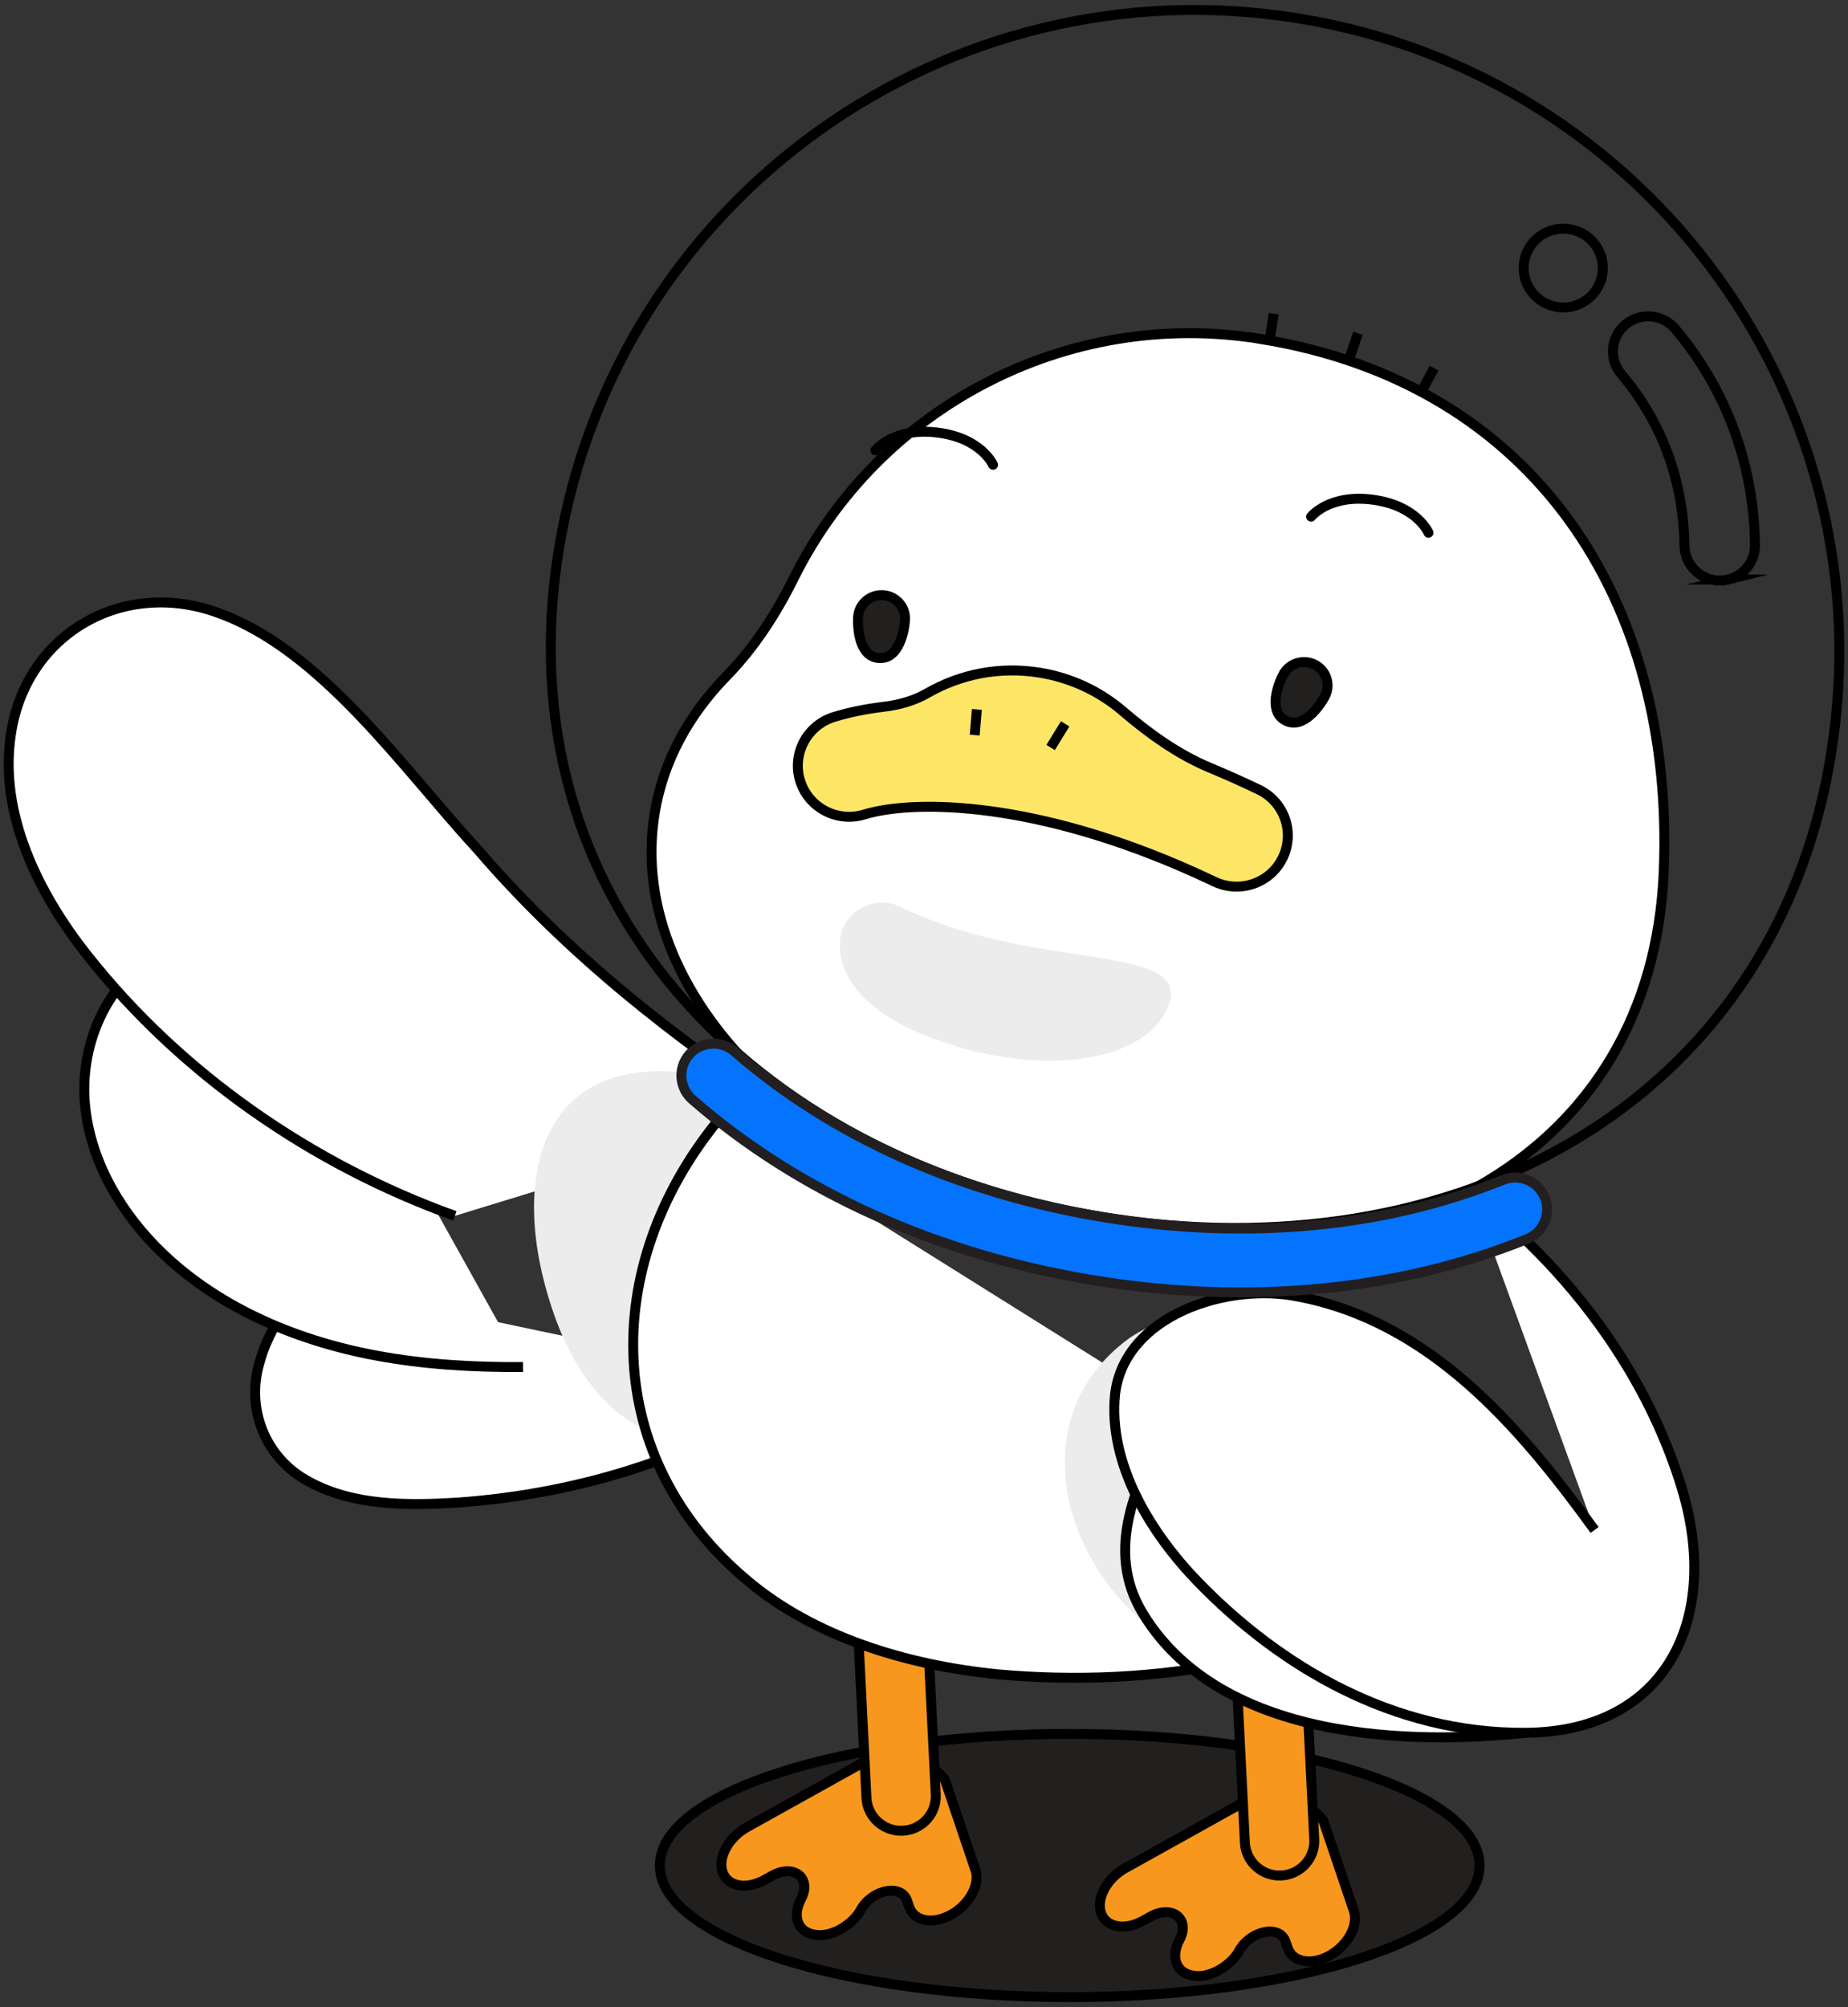
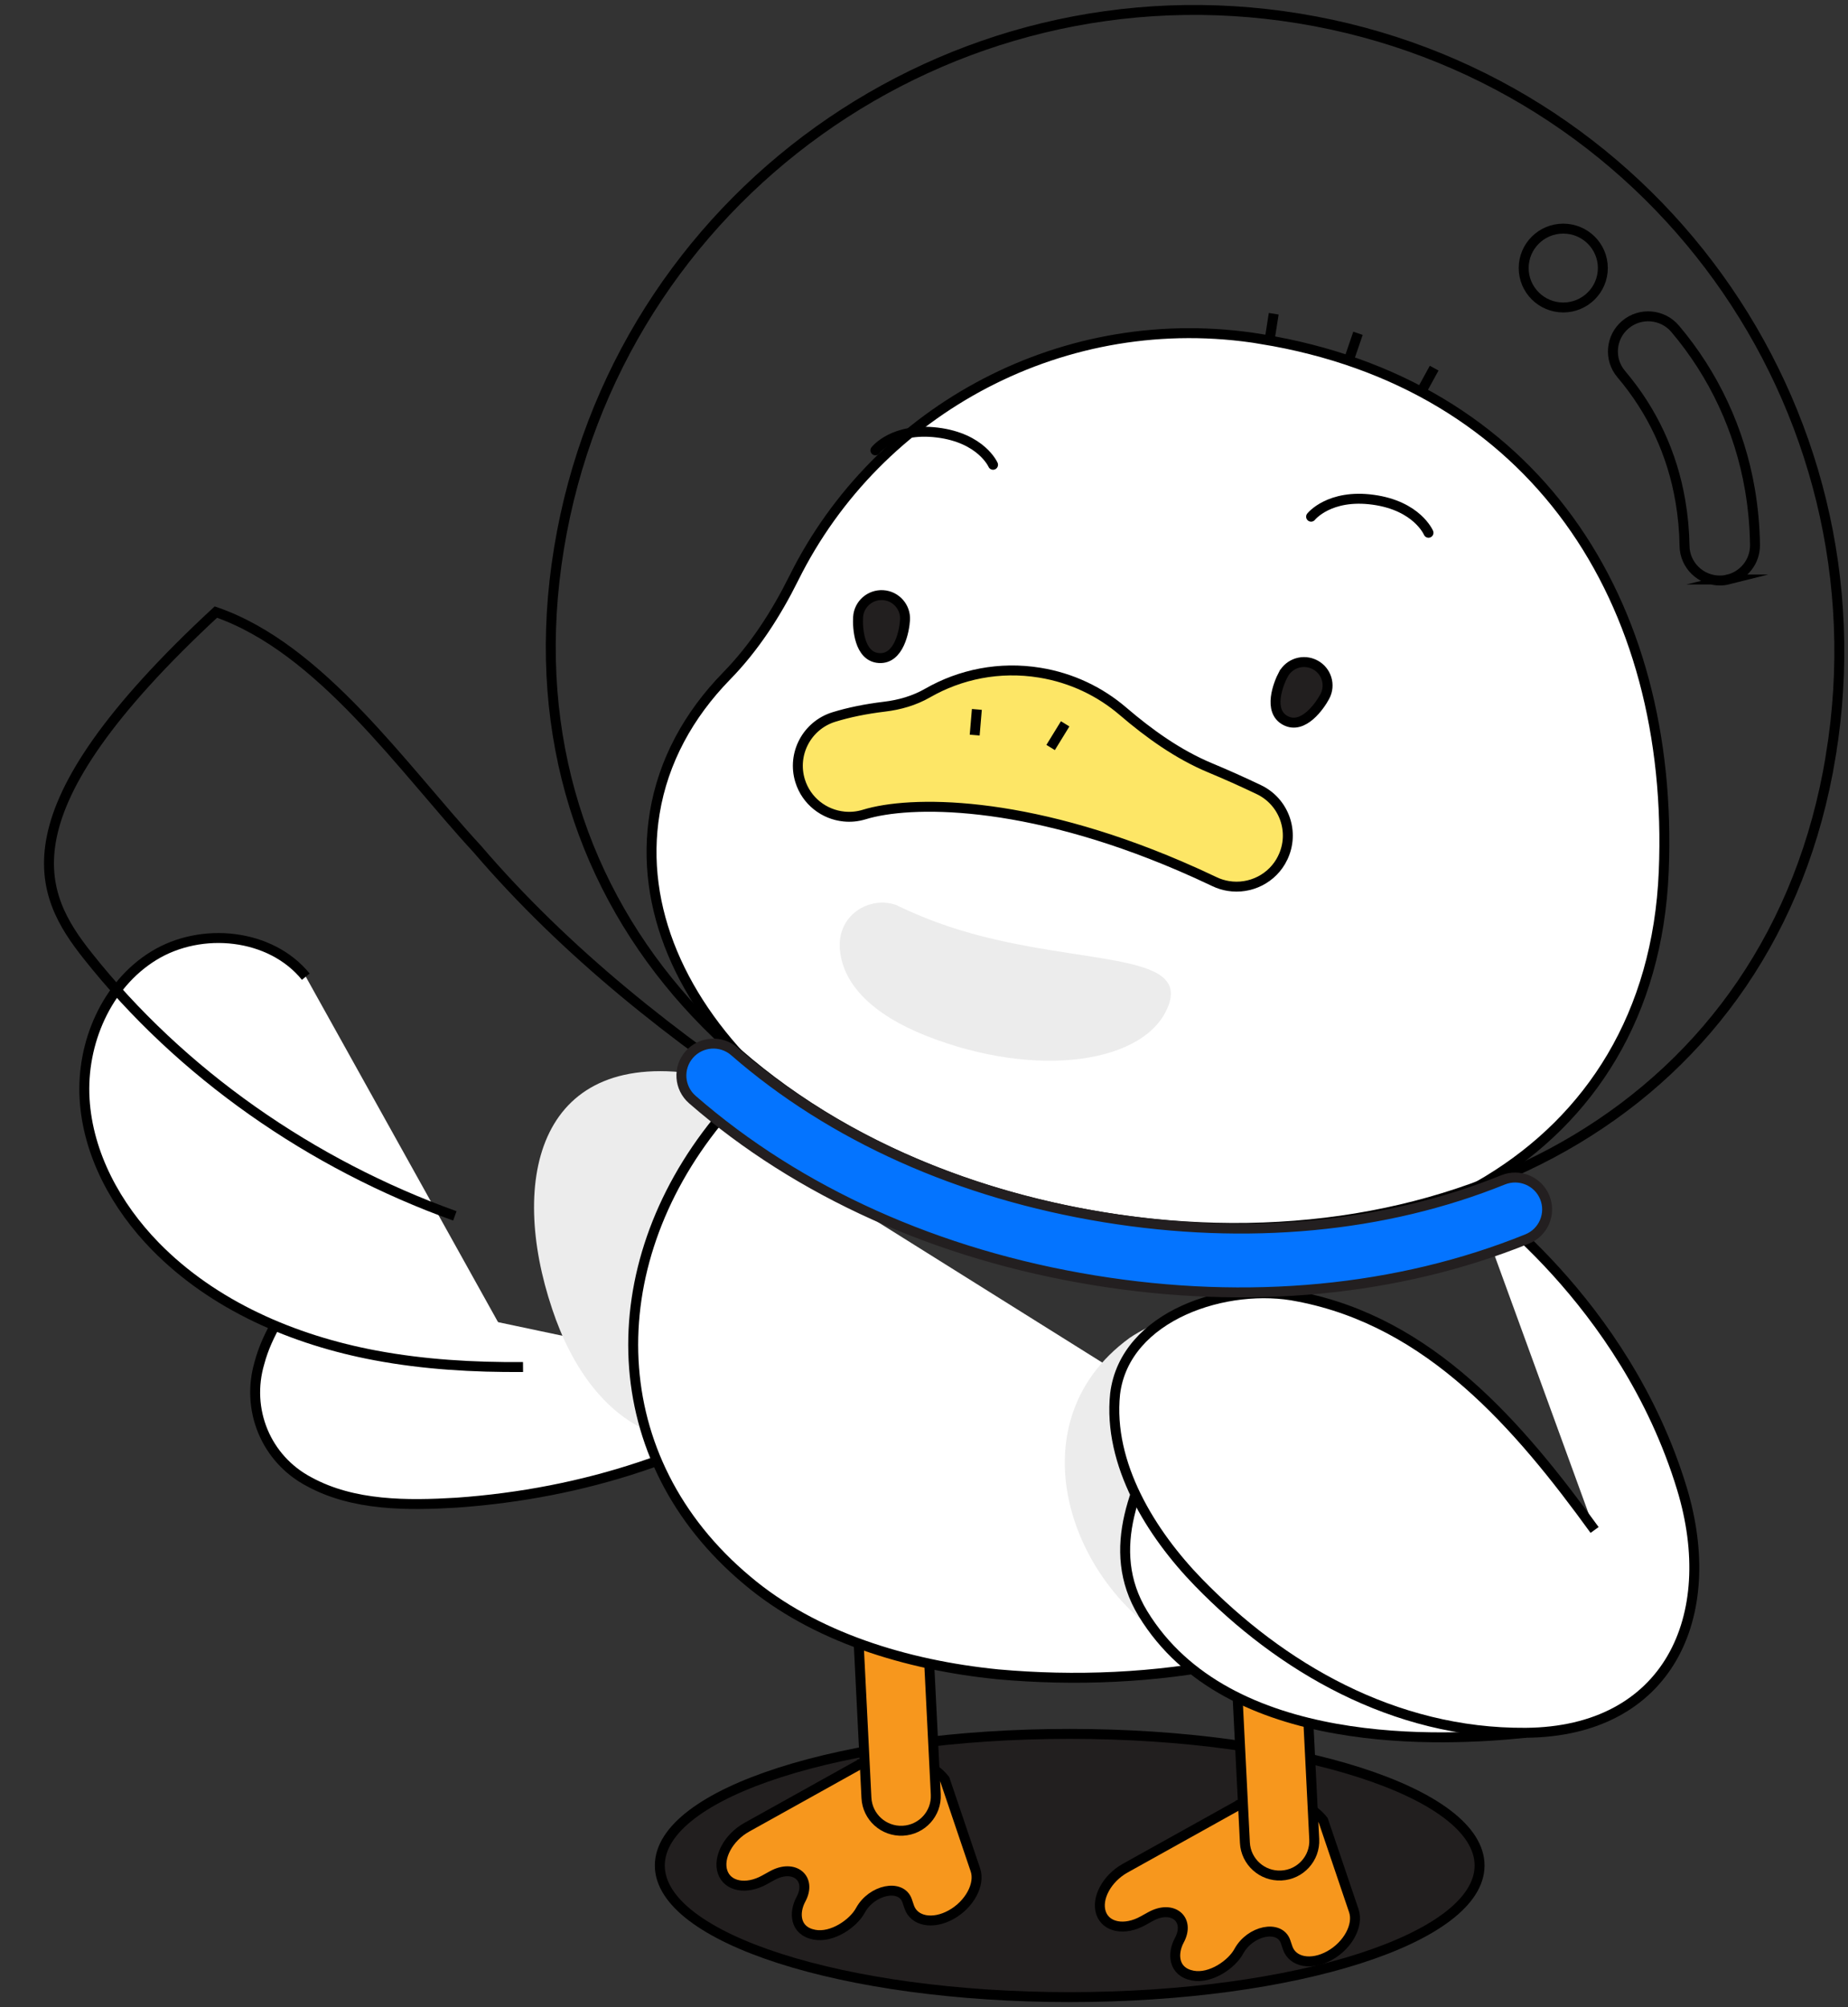
<svg xmlns="http://www.w3.org/2000/svg" width="186" height="202" viewBox="0 0 186 202" fill="none">
  <rect x="0" y="0" width="186" height="202" fill="#333333" stroke="none" />
  <path d="M107.664 201C130.448 201 148.918 195.069 148.918 187.754C148.918 180.438 130.448 174.508 107.664 174.508C84.88 174.508 66.41 180.438 66.41 187.754C66.41 195.069 84.88 201 107.664 201Z" fill="#221F1F" stroke="black" stroke-miterlimit="10" />
  <path d="M30.596 128.941C28.736 131.528 26.896 134.223 26.12 137.148C24.717 141.865 26.763 146.84 31.11 149.129C35.57 151.566 40.993 151.534 45.971 151.236C58.781 150.329 70.742 146.421 80.864 139.565" fill="white" />
  <path d="M30.596 128.941C28.736 131.528 26.896 134.223 26.12 137.148C24.717 141.865 26.763 146.84 31.11 149.129C35.57 151.566 40.993 151.534 45.971 151.236C58.781 150.329 70.742 146.421 80.864 139.565" stroke="black" stroke-miterlimit="10" />
  <path d="M30.777 98.299C27.243 93.948 20.276 93.251 15.488 96.184C10.7 99.117 8.185 105.002 8.513 110.59C8.84 116.178 11.711 121.411 15.63 125.423C21.477 131.406 29.552 134.874 37.789 136.417C42.682 137.336 47.656 137.622 52.642 137.586" fill="white" />
  <path d="M30.777 98.299C27.243 93.948 20.276 93.251 15.488 96.184C10.7 99.117 8.185 105.002 8.513 110.59C8.84 116.178 11.711 121.411 15.63 125.423C21.477 131.406 29.552 134.874 37.789 136.417C42.682 137.336 47.656 137.622 52.642 137.586" stroke="black" stroke-miterlimit="10" />
  <path d="M124.718 181.639L113.254 188.021C111.414 189.044 110.322 191.062 110.816 192.525C111.309 193.987 113.206 194.341 115.046 193.314L115.802 192.895C118.014 191.666 119.837 193.169 118.697 195.28C117.989 196.589 118.046 198.463 120.064 198.837C121.855 199.172 123.97 197.705 124.682 196.396C125.826 194.285 128.798 193.677 129.393 195.429L129.595 196.029C130.088 197.492 131.985 197.846 133.825 196.819C135.664 195.796 136.756 193.777 136.263 192.315L133.182 183.214C131.508 181.103 128.333 180.475 124.892 181.579L124.722 181.631L124.718 181.639Z" fill="#F7971D" stroke="black" stroke-miterlimit="10" />
  <path d="M124.421 167.961L125.298 185.459C125.395 187.379 127.035 188.858 128.962 188.762C130.889 188.666 132.373 187.032 132.277 185.112L131.4 167.613C131.303 165.693 129.663 164.215 127.736 164.311C125.809 164.407 124.325 166.041 124.421 167.961Z" fill="#F7971D" stroke="black" stroke-miterlimit="10" />
  <path d="M86.63 177.522L75.166 183.903C73.326 184.927 72.235 186.945 72.728 188.407C73.221 189.87 75.118 190.224 76.958 189.197L77.714 188.778C79.926 187.549 81.749 189.052 80.609 191.163C79.901 192.472 79.958 194.346 81.976 194.72C83.767 195.055 85.882 193.588 86.594 192.279C87.738 190.168 90.71 189.56 91.305 191.312L91.507 191.912C92 193.375 93.897 193.729 95.737 192.702C97.577 191.679 98.668 189.66 98.175 188.198L95.094 179.097C93.42 176.986 90.245 176.358 86.804 177.462L86.634 177.514L86.63 177.522Z" fill="#F7971D" stroke="black" stroke-miterlimit="10" />
  <path d="M86.329 163.453L87.207 180.951C87.303 182.871 88.943 184.35 90.87 184.254C92.797 184.158 94.282 182.524 94.185 180.604L93.308 163.106C93.212 161.186 91.571 159.707 89.644 159.803C87.717 159.899 86.233 161.533 86.329 163.453Z" fill="#F7971D" stroke="black" stroke-miterlimit="10" />
-   <path d="M79.403 112.057C67.899 104.491 57.013 95.927 48.032 85.444C40.563 77.359 32.294 65.253 21.727 61.603C12.229 58.255 2.613 63.871 1.109 73.83C-0.165 81.891 3.891 89.989 8.84 96.213C18.213 108.049 31.335 117.186 45.78 122.374" fill="white" />
-   <path d="M79.403 112.057C67.899 104.491 57.013 95.927 48.032 85.444C40.563 77.359 32.294 65.253 21.727 61.603C12.229 58.255 2.613 63.871 1.109 73.83C-0.165 81.891 3.891 89.989 8.84 96.213C18.213 108.049 31.335 117.186 45.78 122.374" stroke="black" stroke-miterlimit="10" />
+   <path d="M79.403 112.057C67.899 104.491 57.013 95.927 48.032 85.444C40.563 77.359 32.294 65.253 21.727 61.603C-0.165 81.891 3.891 89.989 8.84 96.213C18.213 108.049 31.335 117.186 45.78 122.374" stroke="black" stroke-miterlimit="10" />
  <g style="mix-blend-mode:multiply">
    <path d="M70.761 108.21C54.206 105.31 51.157 118.628 55.581 131.761C57.449 137.389 60.963 142.86 66.737 144.601C72.754 146.554 78.921 143.203 81.525 137.583C86.559 127.201 83.927 110.631 70.837 108.222L70.761 108.206V108.21Z" fill="#ECECEC" />
  </g>
  <path d="M72.186 112.871C60.293 127.563 60.629 146.872 75.211 159.063C81.919 164.739 91.216 167.591 100.431 168.514C115.899 169.908 132.878 167.225 145.034 158.483" fill="white" />
  <path d="M72.186 112.871C60.293 127.563 60.629 146.872 75.211 159.063C81.919 164.739 91.216 167.591 100.431 168.514C115.899 169.908 132.878 167.225 145.034 158.483" stroke="black" stroke-miterlimit="10" />
  <g style="mix-blend-mode:multiply">
    <path d="M145.48 151.05C144.667 143.106 137.805 135.246 128.779 132.772C123.652 131.318 118.023 131.737 113.696 134.654C101.618 143.432 107.89 160.686 119.677 166.198C132.957 172.68 147.045 164.002 145.488 151.131L145.48 151.05Z" fill="#ECECEC" />
  </g>
  <path d="M117.65 143.17C114.484 149.015 111.071 155.896 115.033 162.398C123.582 176.434 145.386 175.246 153.57 174.4" fill="white" />
  <path d="M117.65 143.17C114.484 149.015 111.071 155.896 115.033 162.398C123.582 176.434 145.386 175.246 153.57 174.4" stroke="black" stroke-miterlimit="10" />
  <path d="M148.228 120.314C148.228 120.314 163.493 130.793 169.275 149.792C173.214 162.74 167.86 174.285 153.569 174.398C140.229 174.499 128.842 167.715 120.629 159.267C115.87 154.372 111.495 147.358 112.235 140.288C113.201 132.36 123.572 129.028 130.677 130.499C143.936 133.037 152.869 143.471 160.495 153.985" fill="white" />
  <path d="M148.228 120.314C148.228 120.314 163.493 130.793 169.275 149.792C173.214 162.74 167.86 174.285 153.569 174.398C140.229 174.499 128.842 167.715 120.629 159.267C115.87 154.372 111.495 147.358 112.235 140.288C113.201 132.36 123.572 129.028 130.677 130.499C143.936 133.037 152.869 143.471 160.495 153.985" stroke="black" stroke-miterlimit="10" />
  <path d="M126.944 34.12C107.199 30.898 88.347 41.175 79.912 58.159C78.124 61.757 75.941 65.161 73.13 68.037C69.301 71.961 66.754 76.614 65.896 81.827C62.762 100.886 82.977 120.05 111.582 124.719C140.176 129.384 166.258 116.582 167.454 87.729C168.591 60.403 154.405 38.604 126.94 34.124L126.944 34.12Z" fill="white" stroke="black" stroke-miterlimit="10" />
  <path d="M135.766 36.22L136.68 33.545" stroke="black" stroke-miterlimit="10" />
  <path d="M127.768 34.318L128.2 31.578" stroke="black" stroke-miterlimit="10" />
  <path d="M143.013 39.486L144.347 37.053" stroke="black" stroke-miterlimit="10" />
  <path d="M117.611 101.183C115.456 107.009 104.397 108.656 93.268 104.269C87.947 102.17 84.894 99.193 84.542 95.644C84.186 92.083 87.522 90.145 90.191 91.079C90.45 91.208 90.709 91.333 90.975 91.45C92.035 91.946 93.143 92.409 94.299 92.832C106.714 97.392 119.767 95.358 117.615 101.179L117.611 101.183Z" fill="#ECECEC" />
  <path d="M129.109 86.327C128.098 88.43 125.829 89.53 123.63 89.171C123.161 89.094 122.687 88.954 122.23 88.732C121.054 88.172 119.905 87.648 118.773 87.165C103.071 80.421 91.543 80.57 86.981 81.98C86.302 82.186 85.615 82.25 84.951 82.181C82.95 81.984 81.162 80.622 80.532 78.588C79.695 75.881 81.215 73 83.936 72.162C85.408 71.707 87.111 71.353 89.028 71.123C90.548 70.942 92.032 70.515 93.358 69.753C96.654 67.86 100.605 67.042 104.652 67.703C107.871 68.226 110.73 69.616 113.031 71.59C115.668 73.85 118.587 75.941 121.798 77.279C123.403 77.947 125.037 78.677 126.695 79.47C129.263 80.695 130.342 83.765 129.109 86.323V86.327Z" fill="#FDE666" stroke="black" stroke-miterlimit="10" />
  <path d="M98.32 71.4L98.102 73.983" stroke="black" stroke-miterlimit="10" />
  <path d="M107.208 72.852L105.744 75.233" stroke="black" stroke-miterlimit="10" />
  <path d="M91.09 62.401C91.171 61.1 90.18 59.98 88.878 59.899C87.572 59.819 86.448 60.806 86.367 62.103C86.302 63.142 86.444 66.107 88.478 66.232C90.512 66.361 91.025 63.436 91.09 62.397V62.401Z" fill="#221F1F" stroke="black" stroke-miterlimit="10" />
  <path d="M129.162 67.888C129.772 66.736 131.204 66.297 132.36 66.909C133.517 67.518 133.957 68.944 133.343 70.096C132.853 71.014 131.175 73.468 129.376 72.517C127.576 71.566 128.672 68.807 129.157 67.888H129.162Z" fill="#221F1F" stroke="black" stroke-miterlimit="10" />
  <path d="M184.269 76.065C178.478 111.279 146.266 128.252 110.92 122.483C75.573 116.714 50.478 90.395 56.265 55.181C62.051 19.963 95.4 -3.906 130.746 1.859C166.092 7.628 190.055 40.847 184.265 76.065H184.269Z" stroke="black" stroke-miterlimit="10" />
  <path d="M173.933 58.325C175.502 57.946 176.659 56.524 176.638 54.848C176.618 53.003 176.444 51.122 176.129 49.265C175.11 43.294 172.506 37.703 168.6 33.09C167.334 31.599 165.094 31.41 163.597 32.671C162.101 33.932 161.911 36.164 163.177 37.654C166.311 41.352 168.317 45.655 169.133 50.449C169.388 51.944 169.526 53.454 169.546 54.929C169.57 56.883 171.175 58.446 173.137 58.426C173.412 58.426 173.683 58.389 173.937 58.325H173.933Z" stroke="black" stroke-miterlimit="10" />
  <path d="M157.341 30.946C159.541 30.946 161.325 29.169 161.325 26.978C161.325 24.786 159.541 23.01 157.341 23.01C155.142 23.01 153.358 24.786 153.358 26.978C153.358 29.169 155.142 30.946 157.341 30.946Z" stroke="black" stroke-miterlimit="10" />
  <path d="M110.127 128.857C94.373 126.287 80.385 119.994 69.682 110.664C68.343 109.495 68.206 107.469 69.378 106.132C70.551 104.798 72.585 104.661 73.924 105.829C83.721 114.37 96.601 120.143 111.166 122.52C125.517 124.861 139.387 123.559 151.284 118.749C152.934 118.084 154.814 118.874 155.481 120.518C156.149 122.161 155.356 124.035 153.706 124.699C140.714 129.953 125.643 131.391 110.123 128.857H110.127Z" fill="#0474FF" stroke="#231F20" stroke-linecap="round" stroke-linejoin="round" />
  <path d="M99.949 46.778C99.949 46.778 98.777 44.079 94.341 43.535C89.905 42.991 88.109 45.328 88.109 45.328" stroke="black" stroke-linecap="round" stroke-linejoin="round" />
  <path d="M143.777 53.623C143.777 53.623 142.64 50.907 138.217 50.299C133.789 49.691 131.961 52.003 131.961 52.003" stroke="black" stroke-linecap="round" stroke-linejoin="round" />
</svg>